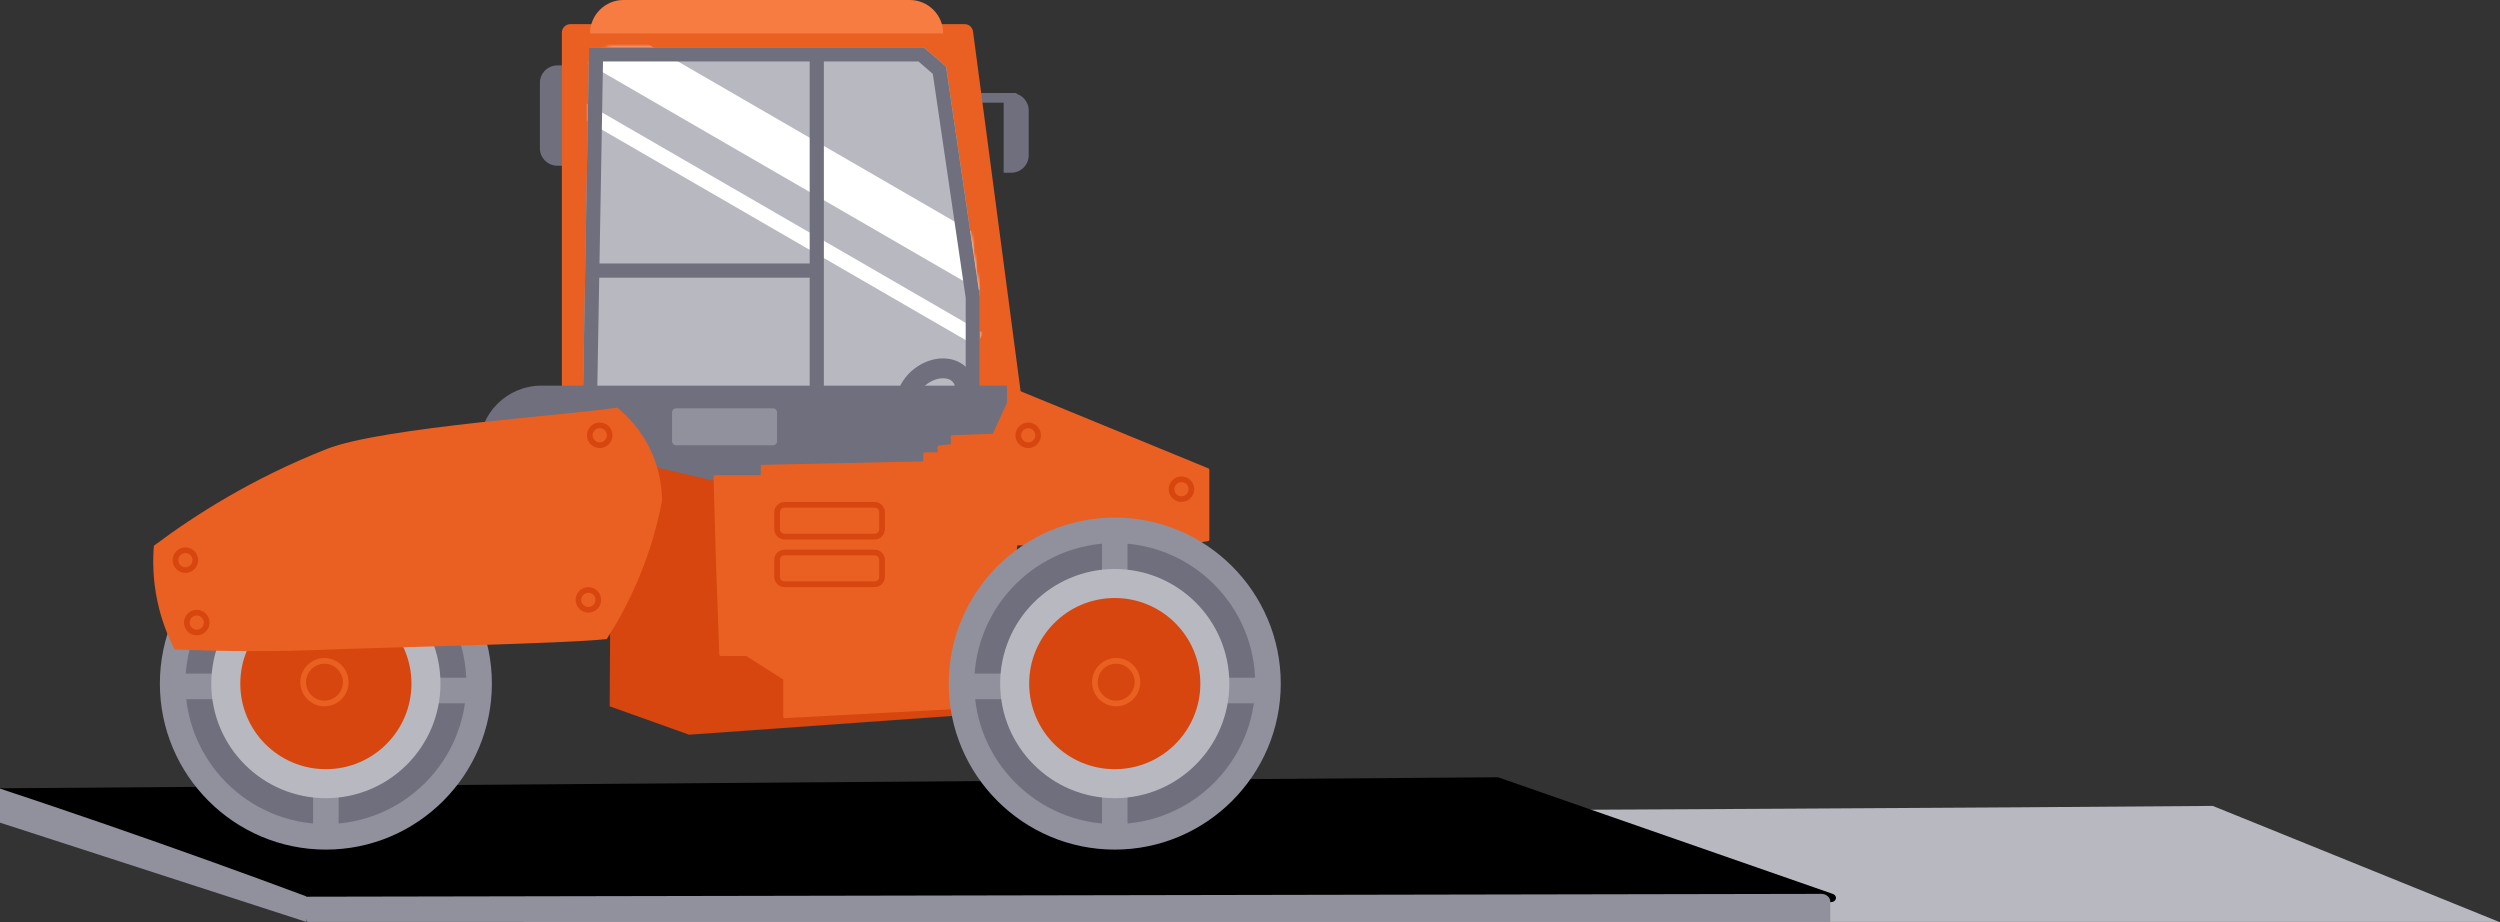
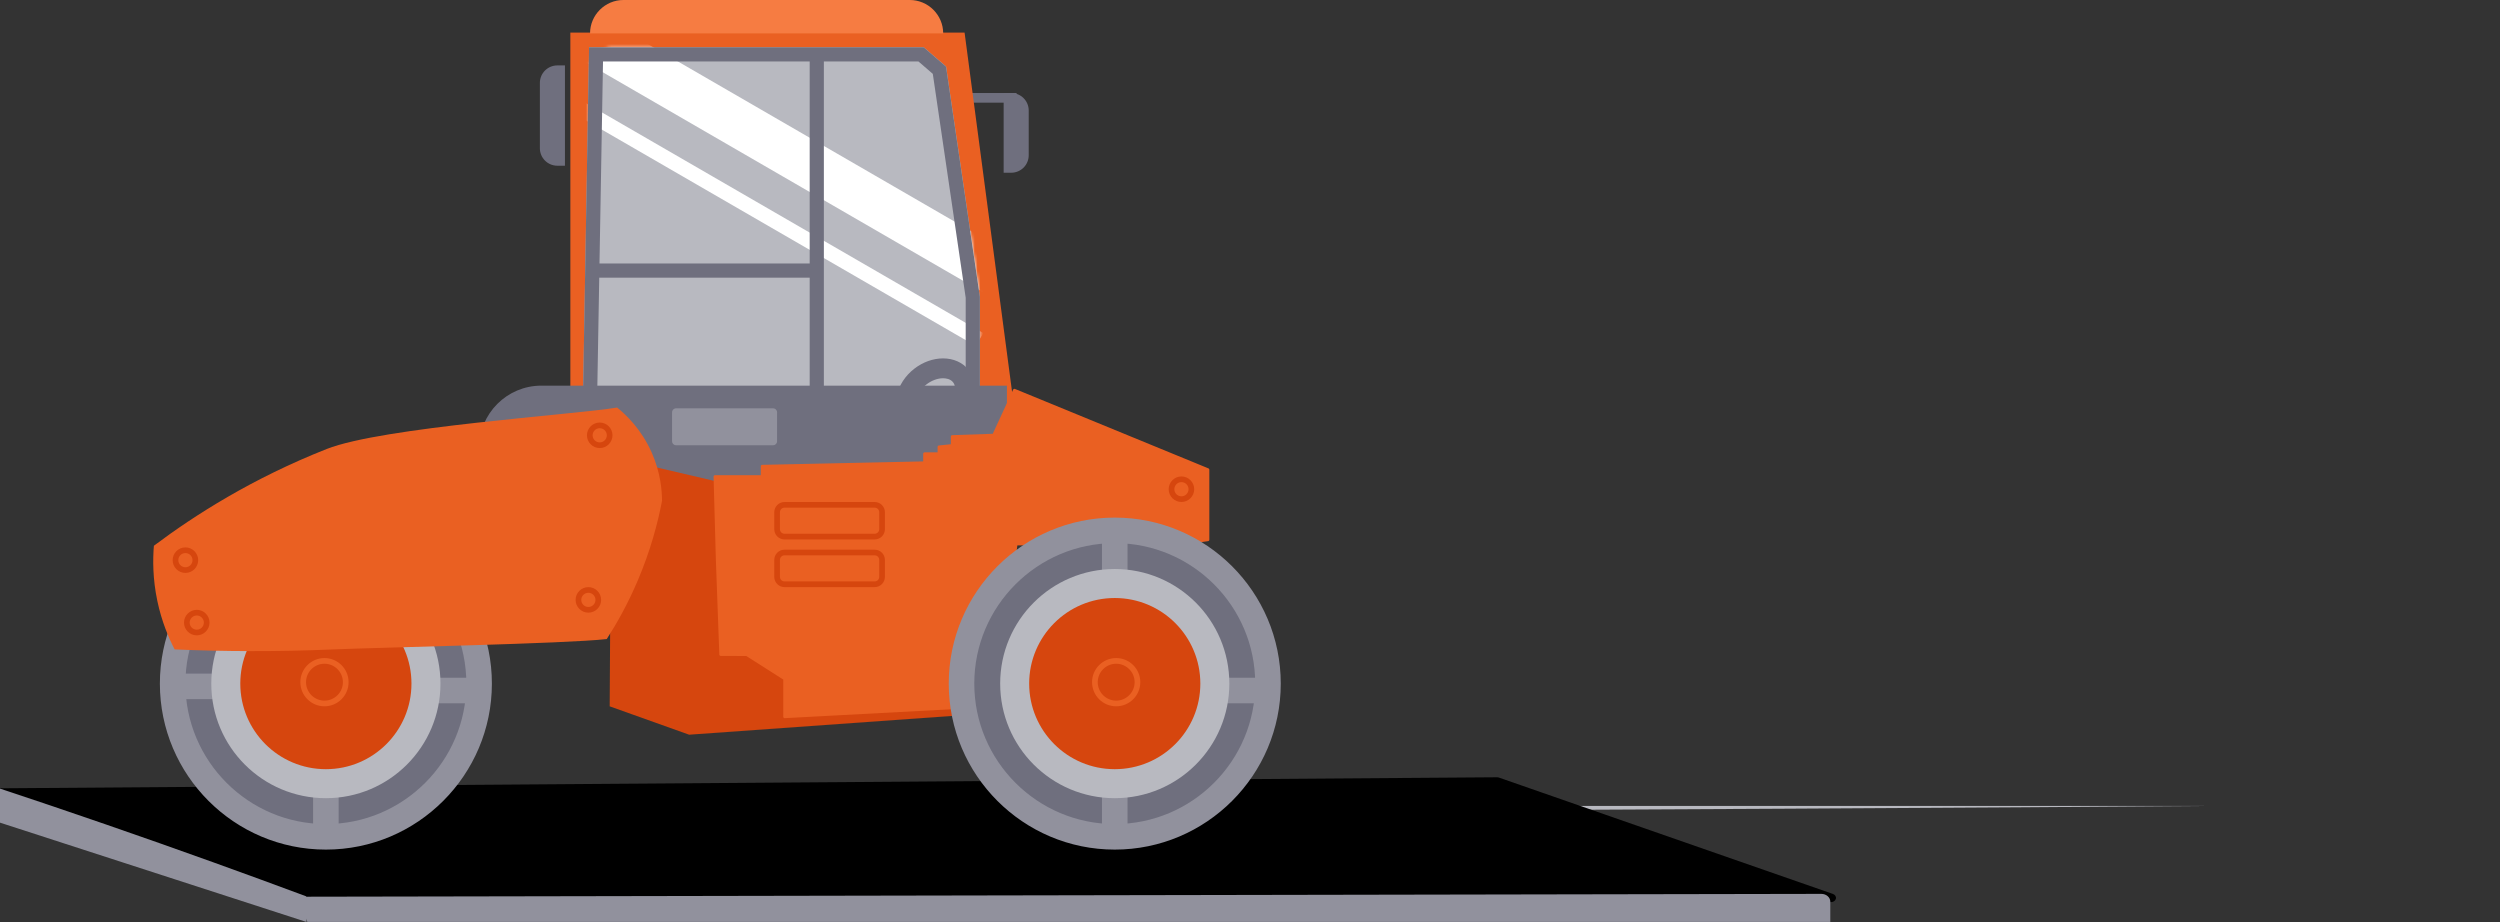
<svg xmlns="http://www.w3.org/2000/svg" width="881" height="325" viewBox="0 0 881 325" fill="none">
  <rect x="0" y="0" width="881" height="325" fill="#333333" stroke="none" />
  <g clip-path="url(#clip0_1023_5969)">
-     <path d="M81 288C236.636 286.67 624.138 285.33 779.774 284C813.516 297.67 847.258 311.33 881 325H185.324C150.553 312.67 115.771 300.33 81 288Z" fill="#B8B9C0" />
+     <path d="M81 288C236.636 286.67 624.138 285.33 779.774 284H185.324C150.553 312.67 115.771 300.33 81 288Z" fill="#B8B9C0" />
    <path d="M-15.256 279.4C165.687 278.07 346.619 276.73 527.562 275.4C566.79 289.07 606.019 302.73 645.247 316.4H106.031C65.606 304.07 25.169 291.73 -15.256 279.4Z" fill="black" />
    <path d="M645.247 317.9H106.031C105.834 317.9 105.636 317.87 105.45 317.81L-15.837 280.82C-16.639 280.58 -17.115 279.88 -16.976 279.16C-16.836 278.44 -16.116 277.91 -15.268 277.91L527.55 273.91C527.771 273.91 528.003 273.95 528.224 274.02L645.909 315.02C646.688 315.29 647.129 315.99 646.966 316.7C646.804 317.4 646.095 317.91 645.258 317.91L645.247 317.9ZM106.333 314.9H636.299L527.225 276.9L-5.368 280.82L106.333 314.89V314.9Z" fill="black" />
    <path d="M641.815 315C464 315.33 286.186 315.67 108.36 316C107.979 316.06 107.69 316.17 107.483 316.28C105.89 317.11 105.994 319.2 106.005 319.38C106.79 321.25 107.586 323.13 108.371 325H645V317.75C645 316.23 643.581 315 641.826 315H641.815Z" fill="#91919D" />
    <path d="M196.42 58.4H199.09V23.05H196.42C193.01 23.05 190.25 25.81 190.25 29.22V52.23C190.25 55.64 193.01 58.4 196.42 58.4Z" fill="#6F6F7E" />
    <path d="M356.351 32.78H353.681V60.87H356.351C359.761 60.87 362.521 58.11 362.521 54.7V38.95C362.521 35.54 359.761 32.78 356.351 32.78Z" fill="#6F6F7E" />
    <path d="M358.23 32.78H341.21V36.18H358.23V32.78Z" fill="#6F6F7E" />
    <path d="M201 155.36C253.61 155.09 306.22 154.81 358.83 154.54C352.53 106.86 346.23 59.18 339.92 11.5C293.61 11.5 247.3 11.5 200.99 11.5V155.36H201Z" fill="#EA6022" />
-     <path d="M201 158.36C200.21 158.36 199.45 158.05 198.88 157.49C198.31 156.93 198 156.16 198 155.36V11.5C198 9.84 199.34 8.5 201 8.5H339.93C341.43 8.5 342.71 9.62 342.9 11.11L361.81 154.15C361.92 155 361.66 155.87 361.1 156.52C360.54 157.17 359.72 157.54 358.85 157.55L201.02 158.37H201V158.36ZM204 14.5V152.34L355.41 151.55L337.29 14.5H203.99H204Z" fill="#EA6022" />
    <path d="M332.391 11.78L207.931 11.78C207.931 5.28 213.211 2.95639e-05 219.711 2.95639e-05L320.601 2.95639e-05C327.101 2.95639e-05 332.381 5.28 332.381 11.78H332.391Z" fill="#F67C42" />
    <path d="M333.401 23.46L345.321 104.57V140.16C334.731 147.07 324.141 153.98 313.541 160.89C305.241 160.61 296.931 160.33 288.631 160.05C288.631 160.05 270.221 159.8 233.521 159.19C224.161 153.23 214.791 147.27 205.431 141.31C206.151 99.76 206.881 58.21 207.601 16.66H325.521C328.151 18.93 330.771 21.2 333.401 23.46Z" fill="#B8B9C0" />
    <mask id="mask0_1023_5969" style="mask-type:luminance" maskUnits="userSpaceOnUse" x="207" y="16" width="139" height="145">
      <path d="M333.401 23.46L345.231 104C345.291 104.38 345.311 104.77 345.311 105.16V138.52C345.311 139.61 345.091 140.68 344.661 141.68L338.801 155.25C337.541 158.17 334.671 160.06 331.491 160.06H296.591C292.191 160.06 288.631 156.5 288.631 152.1V126.05C288.631 121.69 285.131 118.15 280.771 118.09L215.461 117.25C211.101 117.19 207.601 113.65 207.601 109.29V24.62C207.601 20.22 211.161 16.66 215.561 16.66H325.521C329.471 16.66 332.821 19.56 333.401 23.46Z" fill="white" />
    </mask>
    <g mask="url(#mask0_1023_5969)">
      <path d="M195.07 15.42L357.07 109.17L365.84 95.13L203.84 1.38L195.07 15.42Z" fill="white" />
      <path d="M181.771 28.14L343.781 121.86L346.571 117.4L184.561 23.67L181.771 28.14Z" fill="white" />
    </g>
    <path d="M323.661 21.66L328.721 26.03L340.311 104.94V137.45L312.121 155.84L288.791 155.05L286.671 154.98L286.611 155.03C281.021 154.96 263.711 154.68 235.001 154.21L222.651 146.35L210.461 138.6L211.501 79.08L212.501 21.67H323.641M325.501 16.67H207.581C206.861 58.22 206.131 99.77 205.411 141.32C214.771 147.28 224.141 153.24 233.501 159.2C268.221 159.78 286.541 160.06 288.441 160.06C288.551 160.06 288.601 160.06 288.611 160.06C296.911 160.34 305.221 160.62 313.521 160.9C324.111 153.99 334.701 147.08 345.301 140.17V104.58L333.381 23.47C330.751 21.2 328.131 18.93 325.501 16.67Z" fill="#6F6F7E" />
    <path d="M332.33 133.3C333.24 133.3 334.91 133.48 335.87 134.72C336.79 135.9 336.601 137.49 336.411 138.33C335.971 140.27 334.661 142.2 332.821 143.63C331.041 145.01 328.911 145.8 326.971 145.8C326.061 145.8 324.39 145.62 323.43 144.38C322.51 143.2 322.7 141.61 322.89 140.77C323.33 138.83 324.641 136.9 326.481 135.47C328.261 134.09 330.39 133.3 332.33 133.3ZM332.33 126.3C328.95 126.3 325.321 127.51 322.191 129.94C315.701 134.98 313.78 143.37 317.9 148.68C320.03 151.42 323.361 152.81 326.971 152.81C330.351 152.81 333.98 151.6 337.11 149.17C343.6 144.13 345.52 135.74 341.4 130.43C339.27 127.69 335.94 126.3 332.33 126.3Z" fill="#6F6F7E" />
    <path d="M290.331 19.52H285.331V160.04H290.331V19.52Z" fill="#6F6F7E" />
    <path d="M288 92.85H208.84V97.85H288V92.85Z" fill="#6F6F7E" />
    <path d="M354.84 201.9H168.84V157.85C168.84 145.73 178.67 135.9 190.79 135.9H354.84V201.9Z" fill="#6F6F7E" />
    <path d="M229.651 164.32C240.091 166.76 250.531 169.19 260.971 171.63C267.231 180.15 273.501 188.68 279.761 197.2C300.121 215.44 320.491 233.67 340.851 251.91C308.181 254.24 275.521 256.58 242.851 258.91C233.521 255.58 224.181 252.24 214.851 248.91C214.911 238.57 214.981 228.24 215.041 217.9C219.911 200.04 224.781 182.18 229.651 164.33V164.32Z" fill="#D6460E" />
    <path d="M114.84 294.9C144.664 294.9 168.84 270.723 168.84 240.9C168.84 211.077 144.664 186.9 114.84 186.9C85.017 186.9 60.84 211.077 60.84 240.9C60.84 270.723 85.017 294.9 114.84 294.9Z" fill="#6F6F7E" />
    <path d="M268.61 167.97V164.32L325.84 163.1V159.92H330.93V157.5L335.59 157.02V153.87L350.2 153.37L357.51 137.54L425.7 165.54V190.22L368.47 198.41L365.43 191.71H358.12L353.86 222.77L354.47 235.54L344.73 248.93L276.54 252.58V239.19L263.15 230.67L254.02 230.65L252.8 197.18C252.53 187.44 252.26 177.7 251.99 167.96H268.63L268.61 167.97Z" fill="#EA6022" />
    <path d="M276.52 253.09C276.39 253.09 276.27 253.04 276.18 252.95C276.08 252.86 276.02 252.72 276.02 252.59V239.47L262.98 231.17L253.99 231.15C253.72 231.15 253.5 230.94 253.49 230.67L252.27 197.2L251.46 167.97C251.46 167.84 251.51 167.7 251.6 167.61C251.69 167.52 251.82 167.46 251.96 167.46H268.1V164.31C268.1 164.04 268.32 163.82 268.59 163.81L325.33 162.6V159.91C325.33 159.63 325.55 159.41 325.83 159.41H330.41V157.49C330.41 157.23 330.6 157.02 330.86 156.99L335.07 156.55V153.85C335.07 153.58 335.28 153.36 335.55 153.35L349.85 152.86L357.03 137.31C357.14 137.07 357.43 136.96 357.67 137.06L425.86 165.06C426.05 165.14 426.17 165.32 426.17 165.52V190.2C426.17 190.45 425.99 190.66 425.74 190.7L368.51 198.89C368.29 198.92 368.08 198.81 367.98 198.6L365.07 192.2H358.52L354.32 222.83L354.93 235.51C354.93 235.62 354.9 235.74 354.83 235.83L345.09 249.22C345 249.34 344.86 249.42 344.71 249.43L276.52 253.08C276.52 253.08 276.5 253.08 276.49 253.08L276.52 253.09ZM254.48 230.16L263.13 230.18C263.22 230.18 263.32 230.21 263.4 230.26L276.79 238.78C276.93 238.87 277.02 239.03 277.02 239.2V252.07L344.44 248.46L353.94 235.4L353.34 222.8L357.61 191.65C357.64 191.4 357.86 191.22 358.11 191.22H365.42C365.62 191.22 365.79 191.33 365.88 191.51L368.77 197.87L425.2 189.79V165.87L357.77 138.17L350.67 153.56C350.59 153.73 350.42 153.84 350.23 153.85L336.1 154.33V157C336.1 157.26 335.91 157.47 335.65 157.5L331.44 157.94V159.91C331.44 160.19 331.22 160.41 330.94 160.41H326.36V163.09C326.36 163.36 326.14 163.58 325.87 163.59L269.13 164.8V167.96C269.13 168.24 268.91 168.46 268.63 168.46H252.5L253.3 197.17L254.5 230.15L254.48 230.16Z" fill="#EA6022" />
    <path d="M114.84 299.4C82.58 299.4 56.34 273.16 56.34 240.9C56.34 208.64 82.58 182.4 114.84 182.4C147.1 182.4 173.34 208.64 173.34 240.9C173.34 273.16 147.1 299.4 114.84 299.4ZM114.84 191.4C87.55 191.4 65.34 213.61 65.34 240.9C65.34 268.19 87.55 290.4 114.84 290.4C142.13 290.4 164.34 268.19 164.34 240.9C164.34 213.61 142.13 191.4 114.84 191.4Z" fill="#91919D" />
    <path d="M119.34 186.9H110.34V210.74H119.34V186.9Z" fill="#91919D" />
    <path d="M119.34 271.06H110.34V294.9H119.34V271.06Z" fill="#91919D" />
    <path d="M91 237.38H60.84V246.38H91V237.38Z" fill="#91919D" />
    <path d="M168.84 238.84H140.62V247.84H168.84V238.84Z" fill="#91919D" />
    <path d="M114.84 281.28C137.142 281.28 155.22 263.201 155.22 240.9C155.22 218.599 137.142 200.52 114.84 200.52C92.539 200.52 74.46 218.599 74.46 240.9C74.46 263.201 92.539 281.28 114.84 281.28Z" fill="#B8B9C0" />
    <path d="M114.84 271.06C131.497 271.06 145 257.557 145 240.9C145 224.243 131.497 210.74 114.84 210.74C98.183 210.74 84.68 224.243 84.68 240.9C84.68 257.557 98.183 271.06 114.84 271.06Z" fill="#D6460E" />
    <path d="M392.84 294.9C422.664 294.9 446.84 270.723 446.84 240.9C446.84 211.077 422.664 186.9 392.84 186.9C363.017 186.9 338.84 211.077 338.84 240.9C338.84 270.723 363.017 294.9 392.84 294.9Z" fill="#6F6F7E" />
    <path d="M392.84 299.4C360.58 299.4 334.34 273.16 334.34 240.9C334.34 208.64 360.58 182.4 392.84 182.4C425.1 182.4 451.34 208.64 451.34 240.9C451.34 273.16 425.1 299.4 392.84 299.4ZM392.84 191.4C365.55 191.4 343.34 213.61 343.34 240.9C343.34 268.19 365.55 290.4 392.84 290.4C420.13 290.4 442.34 268.19 442.34 240.9C442.34 213.61 420.13 191.4 392.84 191.4Z" fill="#91919D" />
    <path d="M397.34 186.9H388.34V210.74H397.34V186.9Z" fill="#91919D" />
    <path d="M397.34 271.06H388.34V294.9H397.34V271.06Z" fill="#91919D" />
-     <path d="M369 237.38H338.84V246.38H369V237.38Z" fill="#91919D" />
    <path d="M446.84 238.84H418.62V247.84H446.84V238.84Z" fill="#91919D" />
    <path d="M392.84 281.28C415.142 281.28 433.22 263.201 433.22 240.9C433.22 218.599 415.142 200.52 392.84 200.52C370.539 200.52 352.46 218.599 352.46 240.9C352.46 263.201 370.539 281.28 392.84 281.28Z" fill="#B8B9C0" />
    <path d="M392.84 271.06C409.497 271.06 423 257.557 423 240.9C423 224.243 409.497 210.74 392.84 210.74C376.183 210.74 362.68 224.243 362.68 240.9C362.68 257.557 376.183 271.06 392.84 271.06Z" fill="#D6460E" />
    <path d="M54.23 192.32C68.71 181.45 89.001 168.55 115.11 158.23C134.7 150.49 202.66 146.13 217.47 143.62C220.48 146.05 225.95 151.14 229.65 159.45C232.77 166.47 233.28 172.78 233.3 176.5C231.79 184.39 229.23 194.02 224.78 204.5C221.32 212.65 217.451 219.56 213.82 225.2C199.36 226.86 133.91 228.15 117.55 228.85C97.591 229.71 78.861 229.6 61.541 228.85C59.42 224.76 56.971 219 55.45 211.8C53.791 203.93 53.831 197.14 54.23 192.32Z" fill="#EA6022" />
    <path d="M308.241 190.1H276.451C274.461 190.1 272.851 188.48 272.851 186.5V180.51C272.851 178.52 274.471 176.91 276.451 176.91H308.241C310.231 176.91 311.841 178.53 311.841 180.51V186.5C311.841 188.49 310.221 190.1 308.241 190.1ZM276.451 178.9C275.571 178.9 274.851 179.62 274.851 180.5V186.49C274.851 187.37 275.571 188.09 276.451 188.09H308.241C309.121 188.09 309.841 187.37 309.841 186.49V180.5C309.841 179.62 309.121 178.9 308.241 178.9H276.451Z" fill="#D6460E" />
    <path d="M308.241 206.9H276.451C274.461 206.9 272.851 205.28 272.851 203.3V197.31C272.851 195.32 274.471 193.71 276.451 193.71H308.241C310.231 193.71 311.841 195.33 311.841 197.31V203.3C311.841 205.29 310.221 206.9 308.241 206.9ZM276.451 195.7C275.571 195.7 274.851 196.42 274.851 197.3V203.29C274.851 204.17 275.571 204.89 276.451 204.89H308.241C309.121 204.89 309.841 204.17 309.841 203.29V197.3C309.841 196.42 309.121 195.7 308.241 195.7H276.451Z" fill="#D6460E" />
    <path d="M272.46 143.9H238.22C237.458 143.9 236.84 144.518 236.84 145.28V155.52C236.84 156.282 237.458 156.9 238.22 156.9H272.46C273.222 156.9 273.84 156.282 273.84 155.52V145.28C273.84 144.518 273.222 143.9 272.46 143.9Z" fill="#91919D" />
    <path d="M211.34 157.9C208.86 157.9 206.84 155.88 206.84 153.4C206.84 150.92 208.86 148.9 211.34 148.9C213.82 148.9 215.84 150.92 215.84 153.4C215.84 155.88 213.82 157.9 211.34 157.9ZM211.34 150.9C209.96 150.9 208.84 152.02 208.84 153.4C208.84 154.78 209.96 155.9 211.34 155.9C212.72 155.9 213.84 154.78 213.84 153.4C213.84 152.02 212.72 150.9 211.34 150.9Z" fill="#D6460E" />
-     <path d="M362.34 157.9C359.86 157.9 357.84 155.88 357.84 153.4C357.84 150.92 359.86 148.9 362.34 148.9C364.82 148.9 366.84 150.92 366.84 153.4C366.84 155.88 364.82 157.9 362.34 157.9ZM362.34 150.9C360.96 150.9 359.84 152.02 359.84 153.4C359.84 154.78 360.96 155.9 362.34 155.9C363.72 155.9 364.84 154.78 364.84 153.4C364.84 152.02 363.72 150.9 362.34 150.9Z" fill="#D6460E" />
    <path d="M416.34 176.9C413.86 176.9 411.84 174.88 411.84 172.4C411.84 169.92 413.86 167.9 416.34 167.9C418.82 167.9 420.84 169.92 420.84 172.4C420.84 174.88 418.82 176.9 416.34 176.9ZM416.34 169.9C414.96 169.9 413.84 171.02 413.84 172.4C413.84 173.78 414.96 174.9 416.34 174.9C417.72 174.9 418.84 173.78 418.84 172.4C418.84 171.02 417.72 169.9 416.34 169.9Z" fill="#D6460E" />
    <path d="M207.34 215.9C204.86 215.9 202.84 213.88 202.84 211.4C202.84 208.92 204.86 206.9 207.34 206.9C209.82 206.9 211.84 208.92 211.84 211.4C211.84 213.88 209.82 215.9 207.34 215.9ZM207.34 208.9C205.96 208.9 204.84 210.02 204.84 211.4C204.84 212.78 205.96 213.9 207.34 213.9C208.72 213.9 209.84 212.78 209.84 211.4C209.84 210.02 208.72 208.9 207.34 208.9Z" fill="#D6460E" />
    <path d="M69.34 223.9C66.86 223.9 64.84 221.88 64.84 219.4C64.84 216.92 66.86 214.9 69.34 214.9C71.82 214.9 73.84 216.92 73.84 219.4C73.84 221.88 71.82 223.9 69.34 223.9ZM69.34 216.9C67.96 216.9 66.84 218.02 66.84 219.4C66.84 220.78 67.96 221.9 69.34 221.9C70.72 221.9 71.84 220.78 71.84 219.4C71.84 218.02 70.72 216.9 69.34 216.9Z" fill="#D6460E" />
    <path d="M65.34 201.9C62.86 201.9 60.84 199.88 60.84 197.4C60.84 194.92 62.86 192.9 65.34 192.9C67.82 192.9 69.84 194.92 69.84 197.4C69.84 199.88 67.82 201.9 65.34 201.9ZM65.34 194.9C63.96 194.9 62.84 196.02 62.84 197.4C62.84 198.78 63.96 199.9 65.34 199.9C66.72 199.9 67.84 198.78 67.84 197.4C67.84 196.02 66.72 194.9 65.34 194.9Z" fill="#D6460E" />
    <path d="M393.34 247.9C397.482 247.9 400.84 244.542 400.84 240.4C400.84 236.258 397.482 232.9 393.34 232.9C389.198 232.9 385.84 236.258 385.84 240.4C385.84 244.542 389.198 247.9 393.34 247.9Z" fill="#D6460E" />
    <path d="M393.34 248.9C388.65 248.9 384.84 245.09 384.84 240.4C384.84 235.71 388.65 231.9 393.34 231.9C398.03 231.9 401.84 235.71 401.84 240.4C401.84 245.09 398.03 248.9 393.34 248.9ZM393.34 233.9C389.76 233.9 386.84 236.82 386.84 240.4C386.84 243.98 389.76 246.9 393.34 246.9C396.92 246.9 399.84 243.98 399.84 240.4C399.84 236.82 396.92 233.9 393.34 233.9Z" fill="#EA6022" />
    <path d="M114.34 247.9C118.482 247.9 121.84 244.542 121.84 240.4C121.84 236.258 118.482 232.9 114.34 232.9C110.198 232.9 106.84 236.258 106.84 240.4C106.84 244.542 110.198 247.9 114.34 247.9Z" fill="#D6460E" />
    <path d="M114.34 248.9C109.65 248.9 105.84 245.09 105.84 240.4C105.84 235.71 109.65 231.9 114.34 231.9C119.03 231.9 122.84 235.71 122.84 240.4C122.84 245.09 119.03 248.9 114.34 248.9ZM114.34 233.9C110.76 233.9 107.84 236.82 107.84 240.4C107.84 243.98 110.76 246.9 114.34 246.9C117.92 246.9 120.84 243.98 120.84 240.4C120.84 236.82 117.92 233.9 114.34 233.9Z" fill="#EA6022" />
    <path d="M108 324.9C72 313.23 36 301.57 0 289.9V277.9C24.7 286.09 49.73 294.73 75.05 303.84C86.14 307.83 97.12 311.85 108 315.9V324.9Z" fill="#91919D" />
  </g>
  <defs>
    <clipPath id="clip0_1023_5969">
      <rect width="881" height="324.9" fill="white" />
    </clipPath>
  </defs>
</svg>